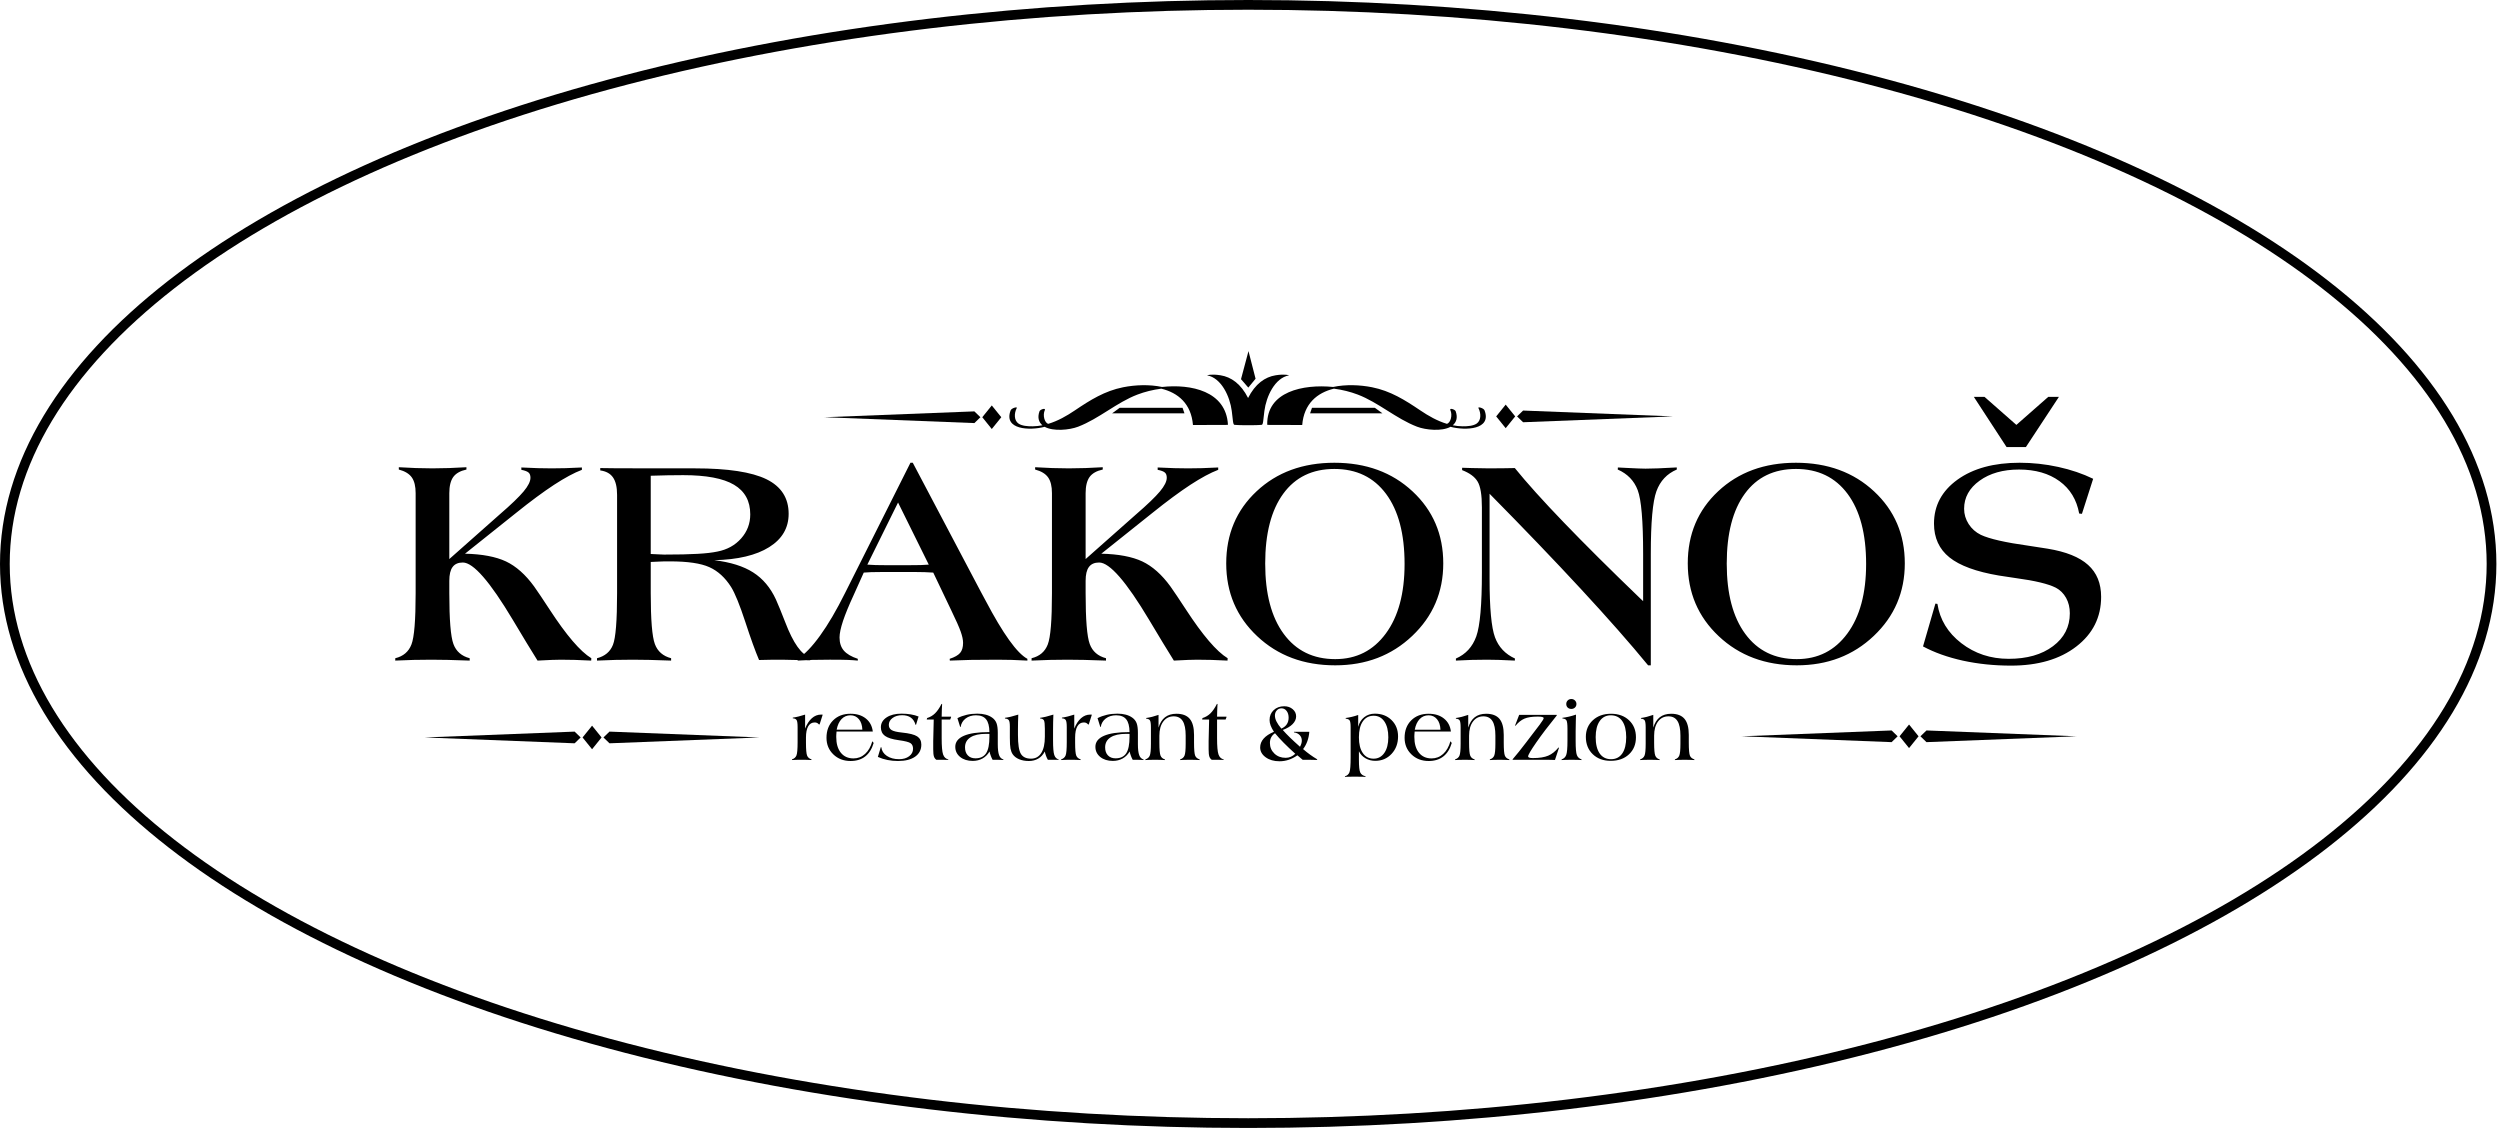
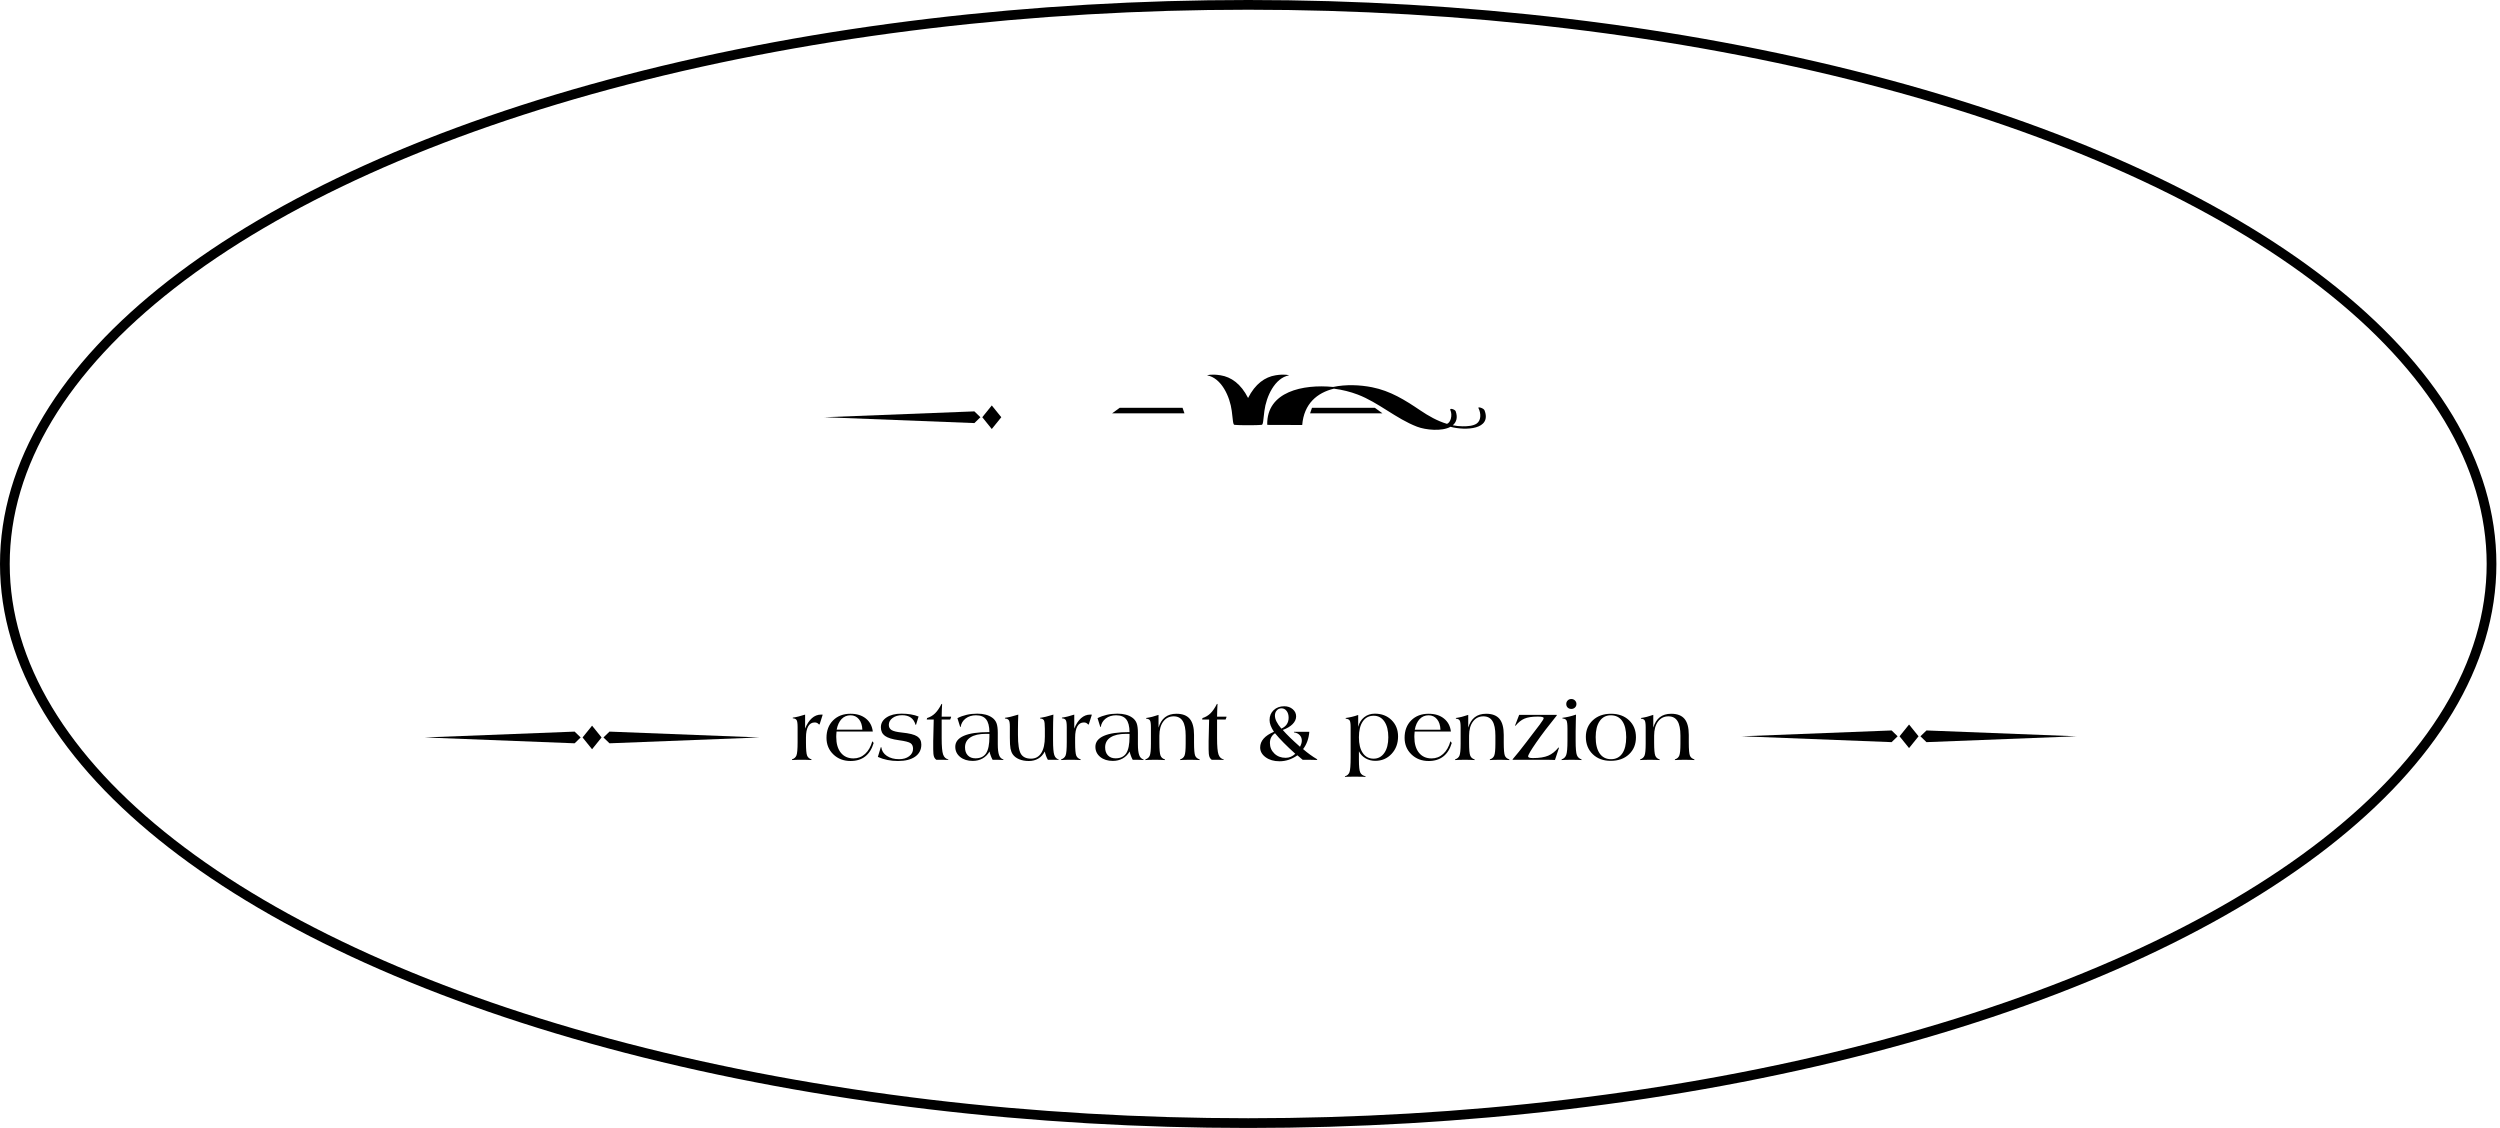
<svg xmlns="http://www.w3.org/2000/svg" width="100%" height="100%" viewBox="0 0 514 232" version="1.1" xml:space="preserve" style="fill-rule:evenodd;clip-rule:evenodd;stroke-linecap:round;stroke-linejoin:round;stroke-miterlimit:1.5;">
  <ellipse cx="256.629" cy="115.955" rx="255.629" ry="114.955" style="fill:#ededed;fill-opacity:0;stroke:#000;stroke-width:2px;" />
  <g>
-     <path d="M92.377,114.943l10.371,-9.187c2.338,-2.014 3.967,-3.592 4.908,-4.715c0.941,-1.124 1.406,-2.065 1.406,-2.813c0,-0.496 -0.131,-0.861 -0.404,-1.084c-0.263,-0.222 -0.759,-0.414 -1.468,-0.546l0,-0.485c1.225,0.06 2.368,0.111 3.431,0.141c1.062,0.031 1.993,0.041 2.813,0.041c0.87,-0 1.821,-0.01 2.863,-0.041c1.032,-0.03 2.156,-0.081 3.34,-0.141l-0,0.485c-1.599,0.607 -3.512,1.64 -5.718,3.076c-2.206,1.447 -4.816,3.37 -7.821,5.788l-10.494,8.378c3.542,0.081 6.345,0.618 8.419,1.589c2.075,0.982 4.007,2.692 5.788,5.141c0.749,1.052 1.801,2.62 3.167,4.715c3.461,5.312 6.325,8.662 8.601,10.047l-0.03,0.487c-1.184,-0.062 -2.297,-0.112 -3.339,-0.142c-1.033,-0.031 -1.994,-0.041 -2.884,-0.041c-0.435,0 -1.063,0.01 -1.872,0.041c-0.809,0.03 -1.791,0.08 -2.934,0.142c-1.306,-2.085 -3.006,-4.878 -5.1,-8.399c-4.686,-7.842 -8.106,-11.768 -10.261,-11.768c-0.941,-0 -1.649,0.303 -2.104,0.921c-0.456,0.607 -0.678,1.558 -0.678,2.843l-0,2.55c-0,5.454 0.283,8.935 0.849,10.452c0.557,1.508 1.68,2.48 3.34,2.914l-0,0.487c-1.68,-0.062 -3.178,-0.112 -4.493,-0.142c-1.316,-0.031 -2.449,-0.041 -3.39,-0.041c-1.153,0 -2.347,0.01 -3.592,0.041c-1.245,0.03 -2.519,0.08 -3.825,0.142l0,-0.487c1.639,-0.394 2.752,-1.335 3.329,-2.833c0.577,-1.487 0.86,-4.998 0.86,-10.533l0,-20.571c0,-1.417 -0.263,-2.5 -0.789,-3.239c-0.526,-0.748 -1.417,-1.285 -2.671,-1.618l-0,-0.476c1.184,0.071 2.347,0.132 3.501,0.172c1.143,0.04 2.277,0.061 3.41,0.061c1.123,-0 2.276,-0.021 3.45,-0.061c1.174,-0.04 2.358,-0.101 3.542,-0.172l0,0.476c-1.265,0.273 -2.166,0.789 -2.712,1.538c-0.536,0.759 -0.809,1.862 -0.809,3.319l-0,13.548Zm30.366,20.876l-0,-0.487c1.619,-0.414 2.722,-1.335 3.278,-2.752c0.567,-1.426 0.85,-4.958 0.85,-10.614l0,-20.217c0,-1.599 -0.283,-2.793 -0.84,-3.593c-0.556,-0.799 -1.426,-1.274 -2.62,-1.436l-0,-0.486c0.708,0.02 1.76,0.03 3.147,0.04c1.386,0.011 4.179,0.021 8.388,0.021l7.953,-0c6.739,-0 11.637,0.749 14.682,2.236c3.046,1.497 4.564,3.865 4.564,7.104c-0,2.903 -1.336,5.19 -4.007,6.86c-2.661,1.669 -6.435,2.57 -11.292,2.681c3.339,0.405 6,1.235 7.993,2.51c2.004,1.275 3.562,3.126 4.685,5.555c0.496,1.103 1.123,2.651 1.893,4.624c1.679,4.402 3.4,6.82 5.16,7.235l0,0.657c-0.314,0 -0.779,-0.009 -1.396,-0.029c-2.125,-0.062 -3.592,-0.092 -4.382,-0.092c-0.728,0 -1.487,0 -2.267,0.01c-0.778,0.011 -1.598,0.031 -2.468,0.051c-0.769,-1.801 -1.72,-4.422 -2.843,-7.873c-1.134,-3.45 -2.095,-5.828 -2.905,-7.133c-1.224,-1.933 -2.721,-3.299 -4.482,-4.088c-1.761,-0.789 -4.453,-1.184 -8.095,-1.184l-1.093,0c-0.081,0 -0.435,0.01 -1.073,0.041c-0.627,0.03 -1.224,0.06 -1.781,0.08l0,6.426c0,5.454 0.283,8.935 0.85,10.452c0.557,1.508 1.68,2.48 3.34,2.914l-0,0.487c-1.68,-0.062 -3.178,-0.112 -4.493,-0.142c-1.316,-0.031 -2.449,-0.041 -3.39,-0.041c-1.153,0 -2.327,0.01 -3.541,0.041c-1.225,0.03 -2.49,0.08 -3.815,0.142Zm11.049,-21.918c0.557,0.02 1.134,0.051 1.731,0.081c0.607,0.03 0.941,0.041 1.001,0.041c2.905,-0 5.202,-0.051 6.891,-0.152c1.69,-0.091 3.056,-0.253 4.109,-0.476c1.993,-0.394 3.612,-1.285 4.856,-2.691c1.245,-1.407 1.873,-3.056 1.873,-4.948c-0,-2.752 -1.114,-4.776 -3.34,-6.092c-2.216,-1.315 -5.706,-1.973 -10.452,-1.973c-1.063,0 -2.135,0.01 -3.198,0.03c-1.072,0.02 -2.226,0.051 -3.471,0.092l0,16.088Zm44.533,2.186c0.536,0.04 1.103,0.071 1.7,0.091c0.607,0.02 1.487,0.031 2.661,0.031l3.643,-0c1.366,-0 2.347,-0.011 2.965,-0.031c0.617,-0.02 1.163,-0.051 1.659,-0.091l-6.314,-12.77l-6.314,12.77Zm-14.328,19.732l-0,-0.365c1.406,-0.87 2.944,-2.459 4.614,-4.776c1.67,-2.307 3.38,-5.231 5.14,-8.773l13.438,-26.764l0.476,0l13.963,26.471c0.233,0.415 0.567,1.032 1.002,1.861c3.602,6.841 6.466,10.838 8.601,11.981l0,0.365c-1.143,-0.062 -2.226,-0.112 -3.228,-0.142c-1.012,-0.031 -1.983,-0.041 -2.904,-0.041c-2.175,0 -4.007,0.01 -5.474,0.041c-1.477,0.03 -2.925,0.08 -4.341,0.142l-0.03,-0.365c1.022,-0.334 1.74,-0.739 2.144,-1.214c0.405,-0.476 0.608,-1.163 0.608,-2.075c-0,-0.617 -0.162,-1.376 -0.486,-2.297c-0.324,-0.92 -0.971,-2.377 -1.943,-4.381l-3.703,-7.761c-0.617,-0.04 -1.214,-0.071 -1.791,-0.091c-0.587,-0.02 -1.245,-0.03 -1.973,-0.03l-6.699,-0c-0.992,-0 -1.761,0.01 -2.297,0.03c-0.546,0.02 -1.052,0.051 -1.528,0.091l-2.104,4.685c-0.952,2.054 -1.67,3.805 -2.155,5.242c-0.476,1.447 -0.719,2.58 -0.719,3.41c-0,1.113 0.293,2.014 0.88,2.701c0.597,0.688 1.548,1.255 2.874,1.69l-0,0.365c-0.648,-0.062 -1.376,-0.112 -2.175,-0.142c-0.81,-0.031 -1.994,-0.041 -3.583,-0.041c-1.376,0 -2.57,0.01 -3.582,0.041c-1.011,0.03 -2.013,0.08 -3.025,0.142Zm59.205,-20.876l10.371,-9.187c2.337,-2.014 3.967,-3.592 4.908,-4.715c0.941,-1.124 1.406,-2.065 1.406,-2.813c0,-0.496 -0.131,-0.861 -0.405,-1.084c-0.263,-0.222 -0.759,-0.414 -1.467,-0.546l0,-0.485c1.225,0.06 2.368,0.111 3.43,0.141c1.063,0.031 1.994,0.041 2.814,0.041c0.87,-0 1.821,-0.01 2.863,-0.041c1.032,-0.03 2.155,-0.081 3.339,-0.141l0,0.485c-1.598,0.607 -3.511,1.64 -5.717,3.076c-2.206,1.447 -4.816,3.37 -7.822,5.788l-10.493,8.378c3.542,0.081 6.345,0.618 8.419,1.589c2.074,0.982 4.007,2.692 5.788,5.141c0.749,1.052 1.801,2.62 3.167,4.715c3.461,5.312 6.324,8.662 8.601,10.047l-0.031,0.487c-1.183,-0.062 -2.296,-0.112 -3.339,-0.142c-1.032,-0.031 -1.993,-0.041 -2.884,-0.041c-0.434,0 -1.062,0.01 -1.871,0.041c-0.81,0.03 -1.791,0.08 -2.935,0.142c-1.305,-2.085 -3.005,-4.878 -5.1,-8.399c-4.685,-7.842 -8.105,-11.768 -10.26,-11.768c-0.941,-0 -1.649,0.303 -2.105,0.921c-0.455,0.607 -0.677,1.558 -0.677,2.843l-0,2.55c-0,5.454 0.283,8.935 0.85,10.452c0.556,1.508 1.679,2.48 3.339,2.914l-0,0.487c-1.68,-0.062 -3.178,-0.112 -4.493,-0.142c-1.316,-0.031 -2.449,-0.041 -3.39,-0.041c-1.154,0 -2.347,0.01 -3.592,0.041c-1.245,0.03 -2.52,0.08 -3.825,0.142l0,-0.487c1.639,-0.394 2.753,-1.335 3.329,-2.833c0.577,-1.487 0.86,-4.998 0.86,-10.533l0,-20.571c0,-1.417 -0.263,-2.5 -0.789,-3.239c-0.526,-0.748 -1.417,-1.285 -2.671,-1.618l-0,-0.476c1.184,0.071 2.347,0.132 3.501,0.172c1.143,0.04 2.276,0.061 3.41,0.061c1.123,-0 2.277,-0.021 3.45,-0.061c1.174,-0.04 2.358,-0.101 3.542,-0.172l-0,0.476c-1.265,0.273 -2.166,0.789 -2.712,1.538c-0.536,0.759 -0.809,1.862 -0.809,3.319l-0,13.548Zm36.923,0.952c-0,6.162 1.264,10.978 3.804,14.429c2.54,3.461 6.072,5.191 10.595,5.191c4.351,-0 7.811,-1.751 10.392,-5.252c2.58,-3.491 3.865,-8.267 3.865,-14.318c-0,-6.182 -1.265,-10.979 -3.805,-14.399c-2.539,-3.42 -6.081,-5.13 -10.625,-5.13c-4.522,0 -8.024,1.69 -10.503,5.08c-2.479,3.39 -3.723,8.186 -3.723,14.399Zm-8.014,-0.061c-0,-5.99 2.084,-10.938 6.253,-14.834c4.169,-3.906 9.502,-5.859 15.987,-5.859c6.497,0 11.86,1.963 16.069,5.889c4.209,3.916 6.314,8.854 6.314,14.804c0,5.91 -2.125,10.878 -6.375,14.905c-4.25,4.037 -9.531,6.051 -15.835,6.051c-6.466,-0 -11.809,-1.994 -16.048,-5.991c-4.24,-3.986 -6.365,-8.975 -6.365,-14.965Zm54.145,-14.318l-0,17.485c-0,6.031 0.374,10.038 1.113,12.031c0.739,2.004 2.115,3.451 4.108,4.362l-0.03,0.425c-1.245,-0.062 -2.337,-0.112 -3.289,-0.142c-0.941,-0.031 -1.74,-0.041 -2.398,-0.041c-1.042,0 -2.105,0.01 -3.167,0.041c-1.063,0.03 -2.155,0.08 -3.258,0.142l-0,-0.425c2.013,-0.871 3.41,-2.389 4.189,-4.554c0.769,-2.155 1.153,-6.527 1.153,-13.114l0,-13.417c0,-2.55 -0.293,-4.321 -0.88,-5.293c-0.577,-0.981 -1.639,-1.76 -3.187,-2.357l-0,-0.486c0.475,0 1.143,0.021 2.013,0.061c1.761,0.04 2.904,0.061 3.441,0.061c1.204,-0 2.206,-0.01 3.005,-0.021c0.799,-0.01 1.589,-0.02 2.378,-0.04c4.826,5.97 13.437,14.925 25.843,26.865l0.536,0.496l0,-9.744c0,-6.76 -0.374,-11.121 -1.113,-13.073c-0.739,-1.953 -2.114,-3.37 -4.108,-4.24l0.03,-0.425c0.415,0.02 1.002,0.05 1.781,0.091c1.953,0.101 3.258,0.151 3.906,0.151c1.387,0 3.461,-0.081 6.243,-0.242l0.183,-0l-0,0.425c-2.014,0.85 -3.411,2.337 -4.19,4.462c-0.769,2.125 -1.153,6.405 -1.153,12.851l-0,22.939l-0.557,-0c-3.673,-4.483 -8.267,-9.694 -13.761,-15.634c-5.495,-5.939 -11.768,-12.486 -18.831,-19.64Zm48.762,14.379c-0,6.162 1.265,10.978 3.805,14.429c2.539,3.461 6.071,5.191 10.594,5.191c4.351,-0 7.811,-1.751 10.392,-5.252c2.58,-3.491 3.865,-8.267 3.865,-14.318c0,-6.182 -1.265,-10.979 -3.804,-14.399c-2.54,-3.42 -6.082,-5.13 -10.625,-5.13c-4.523,0 -8.024,1.69 -10.503,5.08c-2.479,3.39 -3.724,8.186 -3.724,14.399Zm-8.014,-0.061c-0,-5.99 2.084,-10.938 6.254,-14.834c4.168,-3.906 9.501,-5.859 15.987,-5.859c6.496,0 11.859,1.963 16.068,5.889c4.21,3.916 6.314,8.854 6.314,14.804c0,5.91 -2.124,10.878 -6.374,14.905c-4.25,4.037 -9.532,6.051 -15.836,6.051c-6.466,-0 -11.809,-1.994 -16.048,-5.991c-4.24,-3.986 -6.365,-8.975 -6.365,-14.965Zm48.368,17.07l2.549,-8.803l0.415,0.061c0.496,3.238 2.135,5.929 4.908,8.074c2.782,2.146 6.02,3.218 9.744,3.218c3.754,0 6.79,-0.86 9.097,-2.59c2.317,-1.73 3.47,-3.987 3.47,-6.769c0,-1.184 -0.253,-2.247 -0.768,-3.168c-0.517,-0.931 -1.225,-1.629 -2.136,-2.105c-1.528,-0.769 -4.229,-1.426 -8.125,-1.952c-1.558,-0.223 -2.742,-0.395 -3.551,-0.537c-4.665,-0.789 -8.055,-2.033 -10.17,-3.733c-2.114,-1.701 -3.177,-4.018 -3.177,-6.942c-0,-3.703 1.609,-6.708 4.826,-9.036c3.229,-2.317 7.489,-3.481 12.781,-3.481c2.651,0 5.292,0.283 7.933,0.86c2.63,0.577 5.029,1.387 7.184,2.439l-2.307,7.205l-0.567,-0.061c-0.516,-2.844 -1.862,-5.07 -4.048,-6.658c-2.185,-1.589 -4.958,-2.388 -8.317,-2.388c-3.299,-0 -6,0.769 -8.115,2.297c-2.115,1.527 -3.178,3.45 -3.178,5.767c0,1.124 0.314,2.166 0.932,3.137c0.627,0.972 1.457,1.71 2.509,2.226c1.761,0.83 5.049,1.579 9.876,2.247c1.68,0.262 2.965,0.454 3.855,0.597c3.754,0.617 6.527,1.72 8.318,3.339c1.791,1.608 2.681,3.794 2.681,6.566c-0,4.19 -1.7,7.59 -5.1,10.21c-3.399,2.621 -7.872,3.927 -13.427,3.927c-3.481,-0 -6.78,-0.344 -9.896,-1.022c-3.107,-0.688 -5.839,-1.66 -8.196,-2.925Zm10.452,-51.301l2.196,-0l6.547,5.757l6.546,-5.757l2.196,-0l-6.789,10.32l-3.967,0l-6.729,-10.32Z" style="fill-rule:nonzero;" />
    <path d="M162.836,156.266l-0,-0.141c0.446,-0.14 0.747,-0.405 0.91,-0.795c0.162,-0.393 0.242,-1.309 0.242,-2.751l-0,-3.082c-0,-0.75 -0.068,-1.235 -0.207,-1.451c-0.139,-0.218 -0.399,-0.337 -0.786,-0.36l0,-0.142c0.381,-0.053 0.78,-0.13 1.194,-0.234c0.416,-0.103 0.863,-0.233 1.341,-0.386l0,2.877c0.37,-0.93 0.833,-1.642 1.392,-2.136c0.558,-0.493 1.179,-0.741 1.861,-0.741c0.098,-0 0.174,-0 0.228,0.002c0.056,0.003 0.1,0.009 0.136,0.015l-0.636,2.004l-0.138,-0c-0.11,-0.133 -0.237,-0.234 -0.376,-0.305c-0.141,-0.068 -0.301,-0.103 -0.481,-0.103c-0.588,-0 -1.037,0.263 -1.345,0.792c-0.31,0.529 -0.463,1.3 -0.463,2.313l-0,1.04c-0,1.407 0.079,2.299 0.236,2.677c0.157,0.378 0.458,0.632 0.898,0.766l-0.009,0.141c-0.328,-0.017 -0.653,-0.032 -0.978,-0.041c-0.322,-0.009 -0.644,-0.012 -0.969,-0.012c-0.487,0 -0.883,0.003 -1.185,0.012c-0.298,0.009 -0.588,0.024 -0.865,0.041Zm16.611,-5.868l-7.455,0c-0.023,0.261 -0.041,0.482 -0.05,0.668c-0.009,0.183 -0.012,0.328 -0.012,0.431c0,1.392 0.313,2.476 0.943,3.26c0.629,0.782 1.497,1.172 2.603,1.172c0.913,0 1.705,-0.307 2.378,-0.918c0.677,-0.612 1.176,-1.484 1.498,-2.61l0.269,0.355c-0.354,1.217 -0.928,2.139 -1.728,2.766c-0.798,0.626 -1.8,0.939 -3.008,0.939c-1.43,0 -2.615,-0.452 -3.552,-1.359c-0.937,-0.904 -1.406,-2.042 -1.406,-3.407c-0,-1.489 0.455,-2.685 1.362,-3.589c0.91,-0.908 2.103,-1.359 3.581,-1.359c1.279,-0 2.329,0.324 3.144,0.977c0.818,0.653 1.294,1.543 1.433,2.674Zm-7.431,-0.372l5.286,-0c-0.036,-0.913 -0.272,-1.634 -0.712,-2.163c-0.444,-0.532 -1.02,-0.798 -1.735,-0.798c-0.727,0 -1.338,0.257 -1.832,0.775c-0.493,0.517 -0.827,1.247 -1.007,2.186Zm8.471,5.596l0.605,-1.997l0.104,-0c0.089,0.738 0.467,1.332 1.135,1.784c0.67,0.453 1.509,0.68 2.52,0.68c0.848,-0 1.536,-0.201 2.071,-0.606c0.535,-0.404 0.801,-0.916 0.801,-1.539c-0,-0.514 -0.166,-0.893 -0.496,-1.135c-0.334,-0.242 -1.141,-0.449 -2.426,-0.623c-1.342,-0.183 -2.29,-0.482 -2.852,-0.889c-0.558,-0.411 -0.839,-0.999 -0.839,-1.768c0,-0.83 0.387,-1.503 1.164,-2.023c0.777,-0.517 1.8,-0.778 3.07,-0.778c0.686,0 1.327,0.051 1.921,0.151c0.594,0.101 1.125,0.245 1.593,0.438l-0.521,1.699l-0.103,-0c-0.189,-0.662 -0.514,-1.156 -0.972,-1.481c-0.461,-0.325 -1.055,-0.487 -1.788,-0.487c-0.794,-0 -1.45,0.189 -1.962,0.57c-0.514,0.381 -0.771,0.854 -0.771,1.418c0,0.473 0.19,0.827 0.57,1.064c0.382,0.236 1.088,0.405 2.119,0.511c1.53,0.154 2.579,0.42 3.147,0.792c0.564,0.372 0.848,0.934 0.848,1.69c-0,1.052 -0.423,1.876 -1.265,2.473c-0.842,0.597 -2.018,0.895 -3.525,0.895c-0.756,0 -1.48,-0.068 -2.169,-0.207c-0.691,-0.138 -1.35,-0.348 -1.979,-0.632Zm10.052,-7.688l0.068,-0.301c0.623,-0.189 1.167,-0.511 1.63,-0.961c0.462,-0.448 0.911,-1.099 1.342,-1.947l0.121,0c-0.021,0.34 -0.041,0.727 -0.059,1.162c-0.018,0.431 -0.029,0.918 -0.035,1.462l1.932,-0l-0,0.121l-0.18,0.464l-1.752,0l-0,3.862c-0,1.64 0.097,2.745 0.292,3.315c0.198,0.573 0.556,0.91 1.073,1.014l-0,0.106c-0.382,-0.006 -0.76,-0.012 -1.132,-0.015c-0.372,-0.003 -0.813,-0.003 -1.324,-0.003c-0.236,-0.162 -0.401,-0.387 -0.499,-0.676c-0.097,-0.29 -0.148,-0.787 -0.148,-1.49l0,-1.699l0.104,-4.414l-1.433,0Zm15.757,8.315c-0.416,-0.012 -0.741,-0.021 -0.975,-0.027c-0.233,-0.006 -0.446,-0.009 -0.638,-0.009l-0.606,0c-0.136,-0.242 -0.254,-0.502 -0.36,-0.783c-0.11,-0.281 -0.201,-0.588 -0.275,-0.921c-0.352,0.614 -0.827,1.092 -1.424,1.429c-0.597,0.337 -1.271,0.506 -2.021,0.506c-1.064,-0 -1.927,-0.272 -2.594,-0.813c-0.665,-0.544 -0.999,-1.241 -0.999,-2.095c-0,-0.987 0.585,-1.737 1.752,-2.248c1.17,-0.512 2.886,-0.766 5.156,-0.766l0.112,-0.009c-0.012,-1.193 -0.236,-2.065 -0.68,-2.617c-0.44,-0.553 -1.137,-0.831 -2.088,-0.831c-0.837,0 -1.543,0.219 -2.116,0.656c-0.573,0.438 -0.919,1.017 -1.034,1.738l-0.095,-0l-0.564,-1.805c0.594,-0.305 1.232,-0.535 1.915,-0.692c0.679,-0.157 1.403,-0.234 2.165,-0.234c0.638,0 1.215,0.069 1.723,0.205c0.508,0.135 0.954,0.339 1.341,0.617c0.417,0.292 0.712,0.671 0.89,1.132c0.174,0.461 0.263,1.125 0.263,1.997l-0,2.337c-0,1.011 0.091,1.761 0.271,2.249c0.183,0.487 0.476,0.774 0.881,0.86l-0,0.124Zm-2.872,-5.354c-0.086,-0.006 -0.177,-0.009 -0.278,-0.012c-0.097,-0.003 -0.236,-0.006 -0.413,-0.006c-1.395,-0 -2.468,0.239 -3.209,0.721c-0.745,0.479 -1.117,1.164 -1.117,2.062c-0,0.698 0.192,1.247 0.576,1.649c0.381,0.402 0.907,0.603 1.569,0.603c1.005,-0 1.735,-0.346 2.19,-1.04c0.455,-0.695 0.682,-1.826 0.682,-3.398l-0,-0.579Zm14.236,5.232l-0,0.086l-2.219,0c-0.139,-0.242 -0.263,-0.502 -0.367,-0.783c-0.103,-0.277 -0.192,-0.585 -0.269,-0.919c-0.339,0.644 -0.785,1.129 -1.341,1.457c-0.553,0.328 -1.2,0.493 -1.938,0.493c-0.754,0 -1.421,-0.121 -1.997,-0.363c-0.576,-0.243 -1.014,-0.582 -1.315,-1.019c-0.213,-0.314 -0.364,-0.701 -0.455,-1.165c-0.089,-0.463 -0.133,-1.214 -0.133,-2.254l-0,-2.267c-0,-0.682 -0.072,-1.122 -0.213,-1.32c-0.139,-0.201 -0.405,-0.316 -0.798,-0.352l-0,-0.141c0.352,-0.042 0.736,-0.11 1.152,-0.207c0.417,-0.098 0.949,-0.249 1.593,-0.449c-0.021,0.502 -0.038,1.004 -0.05,1.506c-0.012,0.503 -0.018,1.005 -0.018,1.507l0,1.153c0,1.935 0.198,3.232 0.597,3.897c0.399,0.665 1.096,0.995 2.095,0.995c0.907,0 1.607,-0.387 2.101,-1.163c0.493,-0.778 0.738,-1.892 0.738,-3.339l0,-1.646c0,-0.928 -0.065,-1.507 -0.197,-1.738c-0.134,-0.227 -0.394,-0.351 -0.778,-0.375l0,-0.141c0.364,-0.048 0.757,-0.119 1.179,-0.219c0.42,-0.104 0.937,-0.248 1.548,-0.437c-0.02,0.496 -0.038,1.007 -0.05,1.533c-0.012,0.526 -0.018,1.085 -0.018,1.681l0,2.086c0,1.501 0.083,2.503 0.252,3.002c0.168,0.502 0.466,0.804 0.901,0.901Zm0.514,0.139l-0,-0.141c0.446,-0.14 0.747,-0.405 0.91,-0.795c0.163,-0.393 0.242,-1.309 0.242,-2.751l0,-3.082c0,-0.75 -0.068,-1.235 -0.207,-1.451c-0.138,-0.218 -0.399,-0.337 -0.786,-0.36l0,-0.142c0.382,-0.053 0.78,-0.13 1.194,-0.234c0.417,-0.103 0.863,-0.233 1.342,-0.386l-0,2.877c0.369,-0.93 0.833,-1.642 1.391,-2.136c0.559,-0.493 1.179,-0.741 1.862,-0.741c0.097,-0 0.174,-0 0.227,0.002c0.056,0.003 0.101,0.009 0.136,0.015l-0.635,2.004l-0.139,-0c-0.109,-0.133 -0.236,-0.234 -0.375,-0.305c-0.142,-0.068 -0.302,-0.103 -0.482,-0.103c-0.588,-0 -1.037,0.263 -1.344,0.792c-0.31,0.529 -0.464,1.3 -0.464,2.313l-0,1.04c-0,1.407 0.079,2.299 0.236,2.677c0.157,0.378 0.458,0.632 0.899,0.766l-0.009,0.141c-0.329,-0.017 -0.653,-0.032 -0.979,-0.041c-0.321,-0.009 -0.644,-0.012 -0.969,-0.012c-0.487,0 -0.883,0.003 -1.184,0.012c-0.299,0.009 -0.588,0.024 -0.866,0.041Zm16.93,-0.017c-0.416,-0.012 -0.742,-0.021 -0.975,-0.027c-0.233,-0.006 -0.446,-0.009 -0.638,-0.009l-0.606,0c-0.136,-0.242 -0.254,-0.502 -0.36,-0.783c-0.11,-0.281 -0.201,-0.588 -0.275,-0.921c-0.352,0.614 -0.827,1.092 -1.424,1.429c-0.597,0.337 -1.271,0.506 -2.021,0.506c-1.064,-0 -1.927,-0.272 -2.594,-0.813c-0.665,-0.544 -0.999,-1.241 -0.999,-2.095c0,-0.987 0.585,-1.737 1.752,-2.248c1.17,-0.512 2.887,-0.766 5.156,-0.766l0.112,-0.009c-0.012,-1.193 -0.236,-2.065 -0.679,-2.617c-0.441,-0.553 -1.138,-0.831 -2.089,-0.831c-0.836,0 -1.543,0.219 -2.116,0.656c-0.573,0.438 -0.919,1.017 -1.034,1.738l-0.095,-0l-0.564,-1.805c0.594,-0.305 1.232,-0.535 1.915,-0.692c0.679,-0.157 1.403,-0.234 2.166,-0.234c0.638,0 1.214,0.069 1.722,0.205c0.509,0.135 0.955,0.339 1.341,0.617c0.417,0.292 0.713,0.671 0.89,1.132c0.174,0.461 0.263,1.125 0.263,1.997l-0,2.337c-0,1.011 0.091,1.761 0.272,2.249c0.183,0.487 0.475,0.774 0.88,0.86l0,0.124Zm-2.872,-5.354c-0.086,-0.006 -0.177,-0.009 -0.277,-0.012c-0.098,-0.003 -0.237,-0.006 -0.414,-0.006c-1.395,-0 -2.467,0.239 -3.209,0.721c-0.744,0.479 -1.117,1.164 -1.117,2.062c0,0.698 0.192,1.247 0.576,1.649c0.381,0.402 0.907,0.603 1.569,0.603c1.005,-0 1.735,-0.346 2.19,-1.04c0.455,-0.695 0.682,-1.826 0.682,-3.398l0,-0.579Zm3.262,5.371l0,-0.141c0.435,-0.134 0.73,-0.388 0.892,-0.763c0.163,-0.375 0.243,-1.196 0.243,-2.464l-0,-3.333c-0,-0.762 -0.068,-1.247 -0.204,-1.456c-0.133,-0.213 -0.39,-0.328 -0.771,-0.352l-0,-0.142c0.393,-0.053 0.797,-0.13 1.217,-0.236c0.42,-0.107 0.86,-0.243 1.321,-0.402l-0,2.623c0.284,-0.951 0.732,-1.666 1.344,-2.142c0.615,-0.475 1.395,-0.711 2.34,-0.711c1.241,-0 2.154,0.351 2.739,1.051c0.586,0.7 0.878,1.797 0.878,3.292l-0,1.557c-0,1.453 0.08,2.364 0.239,2.73c0.157,0.366 0.464,0.614 0.913,0.748l-0.009,0.141c-0.328,-0.017 -0.655,-0.032 -0.978,-0.041c-0.322,-0.009 -0.647,-0.012 -0.969,-0.012c-0.484,0 -0.878,0.003 -1.176,0.012c-0.301,0.009 -0.591,0.024 -0.874,0.041l-0,-0.141c0.434,-0.127 0.729,-0.382 0.892,-0.763c0.162,-0.381 0.242,-1.202 0.242,-2.464l-0,-1.664c-0,-1.344 -0.201,-2.339 -0.605,-2.987c-0.405,-0.647 -1.023,-0.969 -1.859,-0.969c-0.895,-0 -1.61,0.358 -2.142,1.072c-0.535,0.719 -0.801,1.685 -0.801,2.902l0,1.427c0,1.41 0.08,2.305 0.243,2.692c0.162,0.387 0.457,0.638 0.892,0.754l-0,0.141c-0.331,-0.017 -0.656,-0.032 -0.981,-0.041c-0.322,-0.009 -0.647,-0.012 -0.969,-0.012c-0.494,0 -0.89,0.003 -1.188,0.012c-0.302,0.009 -0.591,0.024 -0.869,0.041Zm11.665,-8.332l0.068,-0.301c0.624,-0.189 1.167,-0.511 1.631,-0.961c0.461,-0.448 0.91,-1.099 1.342,-1.947l0.121,0c-0.021,0.34 -0.041,0.727 -0.059,1.162c-0.018,0.431 -0.03,0.918 -0.036,1.462l1.933,-0l-0,0.121l-0.181,0.464l-1.752,0l0,3.862c0,1.64 0.098,2.745 0.293,3.315c0.197,0.573 0.555,0.91 1.073,1.014l-0,0.106c-0.382,-0.006 -0.76,-0.012 -1.132,-0.015c-0.373,-0.003 -0.813,-0.003 -1.324,-0.003c-0.237,-0.162 -0.402,-0.387 -0.499,-0.676c-0.098,-0.29 -0.148,-0.787 -0.148,-1.49l-0,-1.699l0.103,-4.414l-1.433,0Zm29.361,11.789l0,-0.124c0.458,-0.127 0.765,-0.402 0.928,-0.821c0.162,-0.423 0.242,-1.451 0.242,-3.091l0,-6.172c0,-0.727 -0.068,-1.194 -0.204,-1.398c-0.136,-0.206 -0.405,-0.325 -0.806,-0.36l-0.009,-0.142c0.422,-0.053 0.848,-0.13 1.273,-0.234c0.429,-0.103 0.863,-0.233 1.3,-0.386l0,2.449c0.216,-0.842 0.627,-1.504 1.235,-1.988c0.609,-0.485 1.339,-0.728 2.193,-0.728c1.391,0 2.532,0.438 3.427,1.315c0.895,0.878 1.341,1.998 1.341,3.366c0,1.436 -0.443,2.629 -1.332,3.584c-0.889,0.954 -2.006,1.433 -3.351,1.433c-0.741,-0 -1.415,-0.174 -2.015,-0.526c-0.6,-0.351 -1.049,-0.83 -1.35,-1.442l0,1.773c0,1.338 0.091,2.204 0.278,2.594c0.183,0.39 0.546,0.647 1.087,0.774l0,0.124c-0.26,-0.018 -0.544,-0.026 -0.851,-0.032c-0.31,-0.006 -0.783,-0.009 -1.424,-0.009c-0.479,-0 -0.857,0.003 -1.14,0.009c-0.285,0.006 -0.556,0.014 -0.822,0.032Zm2.872,-8.137c0,1.386 0.266,2.464 0.798,3.235c0.529,0.774 1.27,1.161 2.216,1.161c0.924,0 1.661,-0.392 2.21,-1.181c0.547,-0.786 0.821,-1.859 0.821,-3.215c0,-1.374 -0.268,-2.455 -0.809,-3.247c-0.541,-0.789 -1.274,-1.185 -2.205,-1.185c-0.954,0 -1.695,0.387 -2.23,1.164c-0.535,0.777 -0.801,1.864 -0.801,3.268Zm18.913,-1.188l-7.455,0c-0.023,0.261 -0.041,0.482 -0.05,0.668c-0.009,0.183 -0.012,0.328 -0.012,0.431c0,1.392 0.313,2.476 0.943,3.26c0.629,0.782 1.498,1.172 2.603,1.172c0.913,0 1.705,-0.307 2.378,-0.918c0.677,-0.612 1.176,-1.484 1.498,-2.61l0.269,0.355c-0.354,1.217 -0.928,2.139 -1.728,2.766c-0.798,0.626 -1.799,0.939 -3.008,0.939c-1.43,0 -2.615,-0.452 -3.552,-1.359c-0.937,-0.904 -1.406,-2.042 -1.406,-3.407c-0,-1.489 0.455,-2.685 1.362,-3.589c0.91,-0.908 2.104,-1.359 3.581,-1.359c1.28,-0 2.329,0.324 3.144,0.977c0.818,0.653 1.294,1.543 1.433,2.674Zm-7.431,-0.372l5.286,-0c-0.036,-0.913 -0.272,-1.634 -0.712,-2.163c-0.444,-0.532 -1.02,-0.798 -1.735,-0.798c-0.727,0 -1.338,0.257 -1.832,0.775c-0.493,0.517 -0.827,1.247 -1.007,2.186Zm8.297,6.24l-0,-0.141c0.434,-0.134 0.729,-0.388 0.892,-0.763c0.162,-0.375 0.242,-1.196 0.242,-2.464l0,-3.333c0,-0.762 -0.068,-1.247 -0.204,-1.456c-0.133,-0.213 -0.39,-0.328 -0.771,-0.352l0,-0.142c0.393,-0.053 0.798,-0.13 1.217,-0.236c0.42,-0.107 0.86,-0.243 1.321,-0.402l0,2.623c0.284,-0.951 0.733,-1.666 1.345,-2.142c0.614,-0.475 1.394,-0.711 2.34,-0.711c1.241,-0 2.154,0.351 2.739,1.051c0.585,0.7 0.878,1.797 0.878,3.292l-0,1.557c-0,1.453 0.079,2.364 0.239,2.73c0.156,0.366 0.463,0.614 0.913,0.748l-0.009,0.141c-0.328,-0.017 -0.656,-0.032 -0.978,-0.041c-0.322,-0.009 -0.647,-0.012 -0.969,-0.012c-0.485,0 -0.878,0.003 -1.176,0.012c-0.302,0.009 -0.591,0.024 -0.875,0.041l0,-0.141c0.434,-0.127 0.73,-0.382 0.892,-0.763c0.163,-0.381 0.243,-1.202 0.243,-2.464l-0,-1.664c-0,-1.344 -0.201,-2.339 -0.606,-2.987c-0.405,-0.647 -1.022,-0.969 -1.859,-0.969c-0.895,-0 -1.61,0.358 -2.142,1.072c-0.534,0.719 -0.8,1.685 -0.8,2.902l-0,1.427c-0,1.41 0.079,2.305 0.242,2.692c0.162,0.387 0.458,0.638 0.892,0.754l0,0.141c-0.331,-0.017 -0.656,-0.032 -0.981,-0.041c-0.322,-0.009 -0.647,-0.012 -0.969,-0.012c-0.493,0 -0.889,0.003 -1.187,0.012c-0.302,0.009 -0.592,0.024 -0.869,0.041Zm11.824,-0.053l0,-0.103c0.801,-0.925 1.735,-2.089 2.802,-3.496c0.153,-0.203 0.265,-0.351 0.336,-0.443l2.503,-3.279l0.041,-0.072c0.47,-0.623 0.703,-1.013 0.703,-1.17c0,-0.109 -0.1,-0.189 -0.295,-0.242c-0.195,-0.05 -0.508,-0.077 -0.934,-0.077c-1.179,0 -2.091,0.142 -2.742,0.426c-0.65,0.28 -1.252,0.765 -1.814,1.453l-0.103,-0.035l0.848,-2.198l7.732,-0l0,0.121c-1.696,2.095 -3.102,3.944 -4.216,5.552c-1.114,1.607 -1.673,2.559 -1.673,2.854c0,0.121 0.08,0.21 0.24,0.269c0.16,0.056 0.405,0.086 0.742,0.086c1.326,-0 2.375,-0.166 3.146,-0.494c0.771,-0.328 1.472,-0.886 2.101,-1.669l0.121,0.035l-0.833,2.518c-0.059,-0 -0.148,-0.003 -0.269,-0.009c-0.588,-0.018 -0.996,-0.027 -1.22,-0.027l-7.216,0Zm10.07,0.053l0,-0.141c0.464,-0.145 0.78,-0.444 0.948,-0.902c0.172,-0.455 0.258,-1.439 0.258,-2.949l-0,-2.44c-0,-0.931 -0.072,-1.507 -0.213,-1.738c-0.142,-0.227 -0.414,-0.351 -0.816,-0.375l-0.009,-0.141c0.429,-0.054 0.872,-0.131 1.333,-0.237c0.458,-0.106 0.945,-0.248 1.459,-0.419c0,0.062 -0.011,0.49 -0.035,1.282c-0.024,0.789 -0.036,1.498 -0.036,2.121l0,2.042c0,1.483 0.083,2.441 0.252,2.878c0.168,0.434 0.487,0.727 0.954,0.878l0,0.141c-0.278,-0.017 -0.564,-0.032 -0.863,-0.041c-0.295,-0.009 -0.7,-0.012 -1.214,-0.012c-0.434,0 -0.801,0.003 -1.105,0.012c-0.302,0.009 -0.606,0.024 -0.913,0.041Zm0.957,-11.523c0,-0.292 0.101,-0.538 0.299,-0.736c0.198,-0.195 0.449,-0.292 0.747,-0.292c0.296,-0 0.541,0.1 0.745,0.301c0.201,0.204 0.301,0.443 0.301,0.727c0,0.287 -0.1,0.529 -0.298,0.721c-0.198,0.192 -0.449,0.29 -0.748,0.29c-0.31,-0 -0.564,-0.095 -0.756,-0.281c-0.193,-0.186 -0.29,-0.432 -0.29,-0.73Zm6.048,6.805c0,1.459 0.275,2.579 0.822,3.365c0.549,0.783 1.329,1.176 2.337,1.176c0.993,-0 1.761,-0.39 2.305,-1.173c0.54,-0.78 0.812,-1.897 0.812,-3.35c0,-1.443 -0.275,-2.553 -0.821,-3.333c-0.55,-0.777 -1.33,-1.168 -2.346,-1.168c-0.969,0 -1.732,0.396 -2.281,1.185c-0.553,0.792 -0.828,1.888 -0.828,3.298Zm-2.02,-0.054c-0,-1.388 0.481,-2.528 1.441,-3.415c0.961,-0.89 2.204,-1.332 3.735,-1.332c1.522,-0 2.757,0.446 3.705,1.341c0.946,0.892 1.418,2.059 1.418,3.492c0,1.442 -0.475,2.612 -1.427,3.504c-0.954,0.896 -2.207,1.342 -3.767,1.342c-1.516,-0 -2.748,-0.455 -3.69,-1.368c-0.943,-0.91 -1.415,-2.098 -1.415,-3.564Zm11.165,4.772l0,-0.141c0.434,-0.134 0.73,-0.388 0.892,-0.763c0.163,-0.375 0.243,-1.196 0.243,-2.464l-0,-3.333c-0,-0.762 -0.068,-1.247 -0.204,-1.456c-0.133,-0.213 -0.39,-0.328 -0.771,-0.352l-0,-0.142c0.393,-0.053 0.798,-0.13 1.217,-0.236c0.42,-0.107 0.86,-0.243 1.321,-0.402l-0,2.623c0.284,-0.951 0.732,-1.666 1.344,-2.142c0.615,-0.475 1.395,-0.711 2.34,-0.711c1.241,-0 2.154,0.351 2.739,1.051c0.585,0.7 0.878,1.797 0.878,3.292l-0,1.557c-0,1.453 0.08,2.364 0.239,2.73c0.157,0.366 0.464,0.614 0.913,0.748l-0.009,0.141c-0.328,-0.017 -0.656,-0.032 -0.978,-0.041c-0.322,-0.009 -0.647,-0.012 -0.969,-0.012c-0.485,0 -0.877,0.003 -1.176,0.012c-0.301,0.009 -0.591,0.024 -0.874,0.041l-0,-0.141c0.434,-0.127 0.729,-0.382 0.892,-0.763c0.162,-0.381 0.242,-1.202 0.242,-2.464l0,-1.664c0,-1.344 -0.201,-2.339 -0.605,-2.987c-0.405,-0.647 -1.023,-0.969 -1.859,-0.969c-0.896,-0 -1.61,0.358 -2.142,1.072c-0.535,0.719 -0.801,1.685 -0.801,2.902l0,1.427c0,1.41 0.08,2.305 0.242,2.692c0.163,0.387 0.458,0.638 0.893,0.754l-0,0.141c-0.331,-0.017 -0.656,-0.032 -0.981,-0.041c-0.322,-0.009 -0.647,-0.012 -0.969,-0.012c-0.494,0 -0.89,0.003 -1.188,0.012c-0.302,0.009 -0.591,0.024 -0.869,0.041Zm-69.385,-0.053l-1.081,-0.919c-0.606,0.417 -1.209,0.724 -1.808,0.922c-0.6,0.198 -1.227,0.299 -1.88,0.299c-1.14,-0 -2.088,-0.275 -2.842,-0.822c-0.754,-0.55 -1.129,-1.22 -1.129,-2.015c0,-0.674 0.237,-1.282 0.71,-1.82c0.472,-0.541 1.178,-1.007 2.124,-1.406c-0.314,-0.473 -0.541,-0.904 -0.685,-1.295c-0.145,-0.39 -0.216,-0.768 -0.216,-1.131c-0,-0.819 0.28,-1.495 0.845,-2.024c0.564,-0.532 1.288,-0.798 2.171,-0.798c0.692,-0 1.274,0.201 1.741,0.603c0.47,0.398 0.703,0.892 0.703,1.474c-0,0.573 -0.24,1.102 -0.721,1.59c-0.479,0.487 -1.155,0.892 -2.027,1.208c0.429,0.49 0.919,1.008 1.48,1.552c0.559,0.543 1.25,1.178 2.069,1.905c0.136,-0.278 0.233,-0.511 0.286,-0.7c0.056,-0.192 0.083,-0.378 0.083,-0.565c-0,-0.449 -0.145,-0.827 -0.434,-1.134c-0.293,-0.305 -0.683,-0.493 -1.179,-0.561l-0,-0.124l3.155,0.008c-0.053,0.68 -0.186,1.324 -0.402,1.927c-0.218,0.606 -0.51,1.149 -0.88,1.625c0.479,0.417 0.96,0.798 1.439,1.143c0.479,0.349 0.966,0.665 1.456,0.955l0,0.139c-0.555,-0.012 -0.986,-0.021 -1.29,-0.027c-0.308,-0.006 -0.595,-0.009 -0.86,-0.009l-0.828,0Zm-4.381,-6.412c0.496,-0.224 0.871,-0.526 1.119,-0.898c0.249,-0.375 0.373,-0.827 0.373,-1.353c-0,-0.559 -0.137,-1.019 -0.411,-1.38c-0.275,-0.36 -0.624,-0.541 -1.046,-0.541c-0.393,0 -0.718,0.142 -0.975,0.426c-0.257,0.281 -0.387,0.635 -0.387,1.064c-0,0.381 0.109,0.794 0.331,1.238c0.218,0.443 0.552,0.924 0.996,1.444Zm2.86,5.174c-0.908,-0.821 -1.702,-1.578 -2.388,-2.269c-0.685,-0.694 -1.279,-1.345 -1.781,-1.956c-0.352,0.236 -0.615,0.52 -0.787,0.851c-0.174,0.334 -0.259,0.717 -0.259,1.155c-0,0.863 0.307,1.584 0.918,2.172c0.612,0.585 1.383,0.877 2.314,0.877c0.375,0 0.724,-0.068 1.043,-0.204c0.322,-0.135 0.635,-0.345 0.94,-0.626Z" style="fill-rule:nonzero;" />
-     <path d="M258.146,77.869l-1.497,1.821l-1.499,-1.732l1.539,-5.771l1.457,5.682Z" style="fill-rule:nonzero;" />
    <path d="M284.227,84.978l-14.873,0l0.392,-1.137l12.916,-0l1.565,1.137Z" style="fill-rule:nonzero;" />
    <path d="M228.65,84.978l14.872,0l-0.391,-1.137l-12.916,-0l-1.565,1.137Z" style="fill-rule:nonzero;" />
-     <path d="M238.913,79.559c-2.61,-0.548 -5.503,-0.436 -8.003,0.062c-3.762,0.749 -6.762,2.623 -9.904,4.748c-1.702,1.152 -3.514,2.181 -5.469,2.768c-0.757,-0.17 -1.216,-1.763 -0.715,-2.832c0.227,-0.486 -0.96,-0.151 -1.106,0.265c-0.477,1.357 -0.09,2.277 0.607,2.867c-0.661,0.128 -1.336,0.205 -2.029,0.212c-1.052,0.011 -2.171,-0.085 -2.871,-0.552c-0.933,-0.622 -0.963,-2.078 -0.376,-3.212c0.161,-0.31 -1.076,-0 -1.265,0.497c-1.504,3.959 3.897,4.19 7.003,3.37c1.77,0.973 5.081,0.666 6.881,-0.025c4.319,-1.657 7.907,-4.976 12.212,-6.612c1.479,-0.561 3.158,-0.987 4.878,-1.207c3.435,0.836 6.154,3.072 6.516,7.469c0.002,0.016 6.048,-0.011 6.048,-0.011c0.377,-0.012 1.151,0.012 1.147,-0.049c-0.391,-6.922 -7.613,-8.404 -13.554,-7.758Z" style="fill-rule:nonzero;" />
    <path d="M260.54,87.317c-0.003,0.061 0.77,0.037 1.148,0.049c0,0 6.045,0.027 6.047,0.011c0.362,-4.397 3.082,-6.633 6.517,-7.469c1.719,0.22 3.399,0.646 4.877,1.207c4.305,1.636 7.893,4.955 12.212,6.612c1.799,0.691 5.111,0.998 6.88,0.025c3.108,0.82 8.508,0.589 7.004,-3.37c-0.19,-0.497 -1.426,-0.807 -1.265,-0.497c0.588,1.134 0.557,2.59 -0.376,3.212c-0.7,0.467 -1.819,0.563 -2.871,0.552c-0.693,-0.007 -1.368,-0.084 -2.029,-0.212c0.697,-0.59 1.084,-1.51 0.607,-2.867c-0.146,-0.416 -1.333,-0.751 -1.106,-0.265c0.502,1.069 0.042,2.662 -0.715,2.832c-1.955,-0.587 -3.767,-1.616 -5.47,-2.768c-3.141,-2.125 -6.14,-3.999 -9.902,-4.748c-2.501,-0.498 -5.395,-0.61 -8.004,-0.062c-6.155,-0.608 -13.689,0.93 -13.554,7.758Z" style="fill-rule:nonzero;" />
    <path d="M262.266,77.159c-2.189,0.356 -4.181,1.747 -5.661,4.668c-1.48,-2.921 -3.472,-4.312 -5.662,-4.668c-1.878,-0.306 -2.824,-0.003 -2.759,0.008c2.939,0.543 4.682,4.353 5.066,7.317c0.247,1.901 0.236,2.83 0.561,2.863c0.481,0.049 1.115,0.063 1.75,0.071c0.203,0.004 0.742,0.013 1.044,0.009c0.301,0.004 0.651,-0.005 1.043,-0.009c0.635,-0.008 1.27,-0.022 1.749,-0.071c0.325,-0.033 0.315,-0.962 0.562,-2.863c0.385,-2.964 2.128,-6.774 5.066,-7.317c0.065,-0.011 -0.881,-0.314 -2.759,-0.008Z" style="fill-rule:nonzero;" />
-     <path d="M309.57,88.034l-1.954,-2.422l1.954,-2.423l1.954,2.423l-1.954,2.422Z" />
    <path d="M203.911,88.205l1.955,-2.422l-1.955,-2.423l-1.953,2.423l1.953,2.422Z" />
-     <path d="M313.148,86.814l30.842,-1.202l-30.842,-1.202l-1.238,1.202l1.238,1.202Z" />
    <path d="M200.333,86.985l-30.842,-1.202l30.842,-1.203l1.238,1.203l-1.238,1.202Z" />
    <path d="M121.73,154.044l-1.954,-2.423l1.954,-2.422l1.954,2.422l-1.954,2.423Z" />
    <path d="M125.309,152.823l30.841,-1.202l-30.841,-1.201l-1.239,1.201l1.239,1.202Z" />
    <path d="M118.145,152.823l-30.843,-1.202l30.843,-1.201l1.237,1.201l-1.237,1.202Z" />
    <path d="M392.502,153.806l-1.954,-2.423l1.954,-2.422l1.954,2.422l-1.954,2.423Z" />
    <path d="M396.081,152.585l30.841,-1.202l-30.841,-1.202l-1.239,1.202l1.239,1.202Z" />
    <path d="M388.916,152.585l-30.842,-1.202l30.842,-1.202l1.238,1.202l-1.238,1.202Z" />
  </g>
</svg>